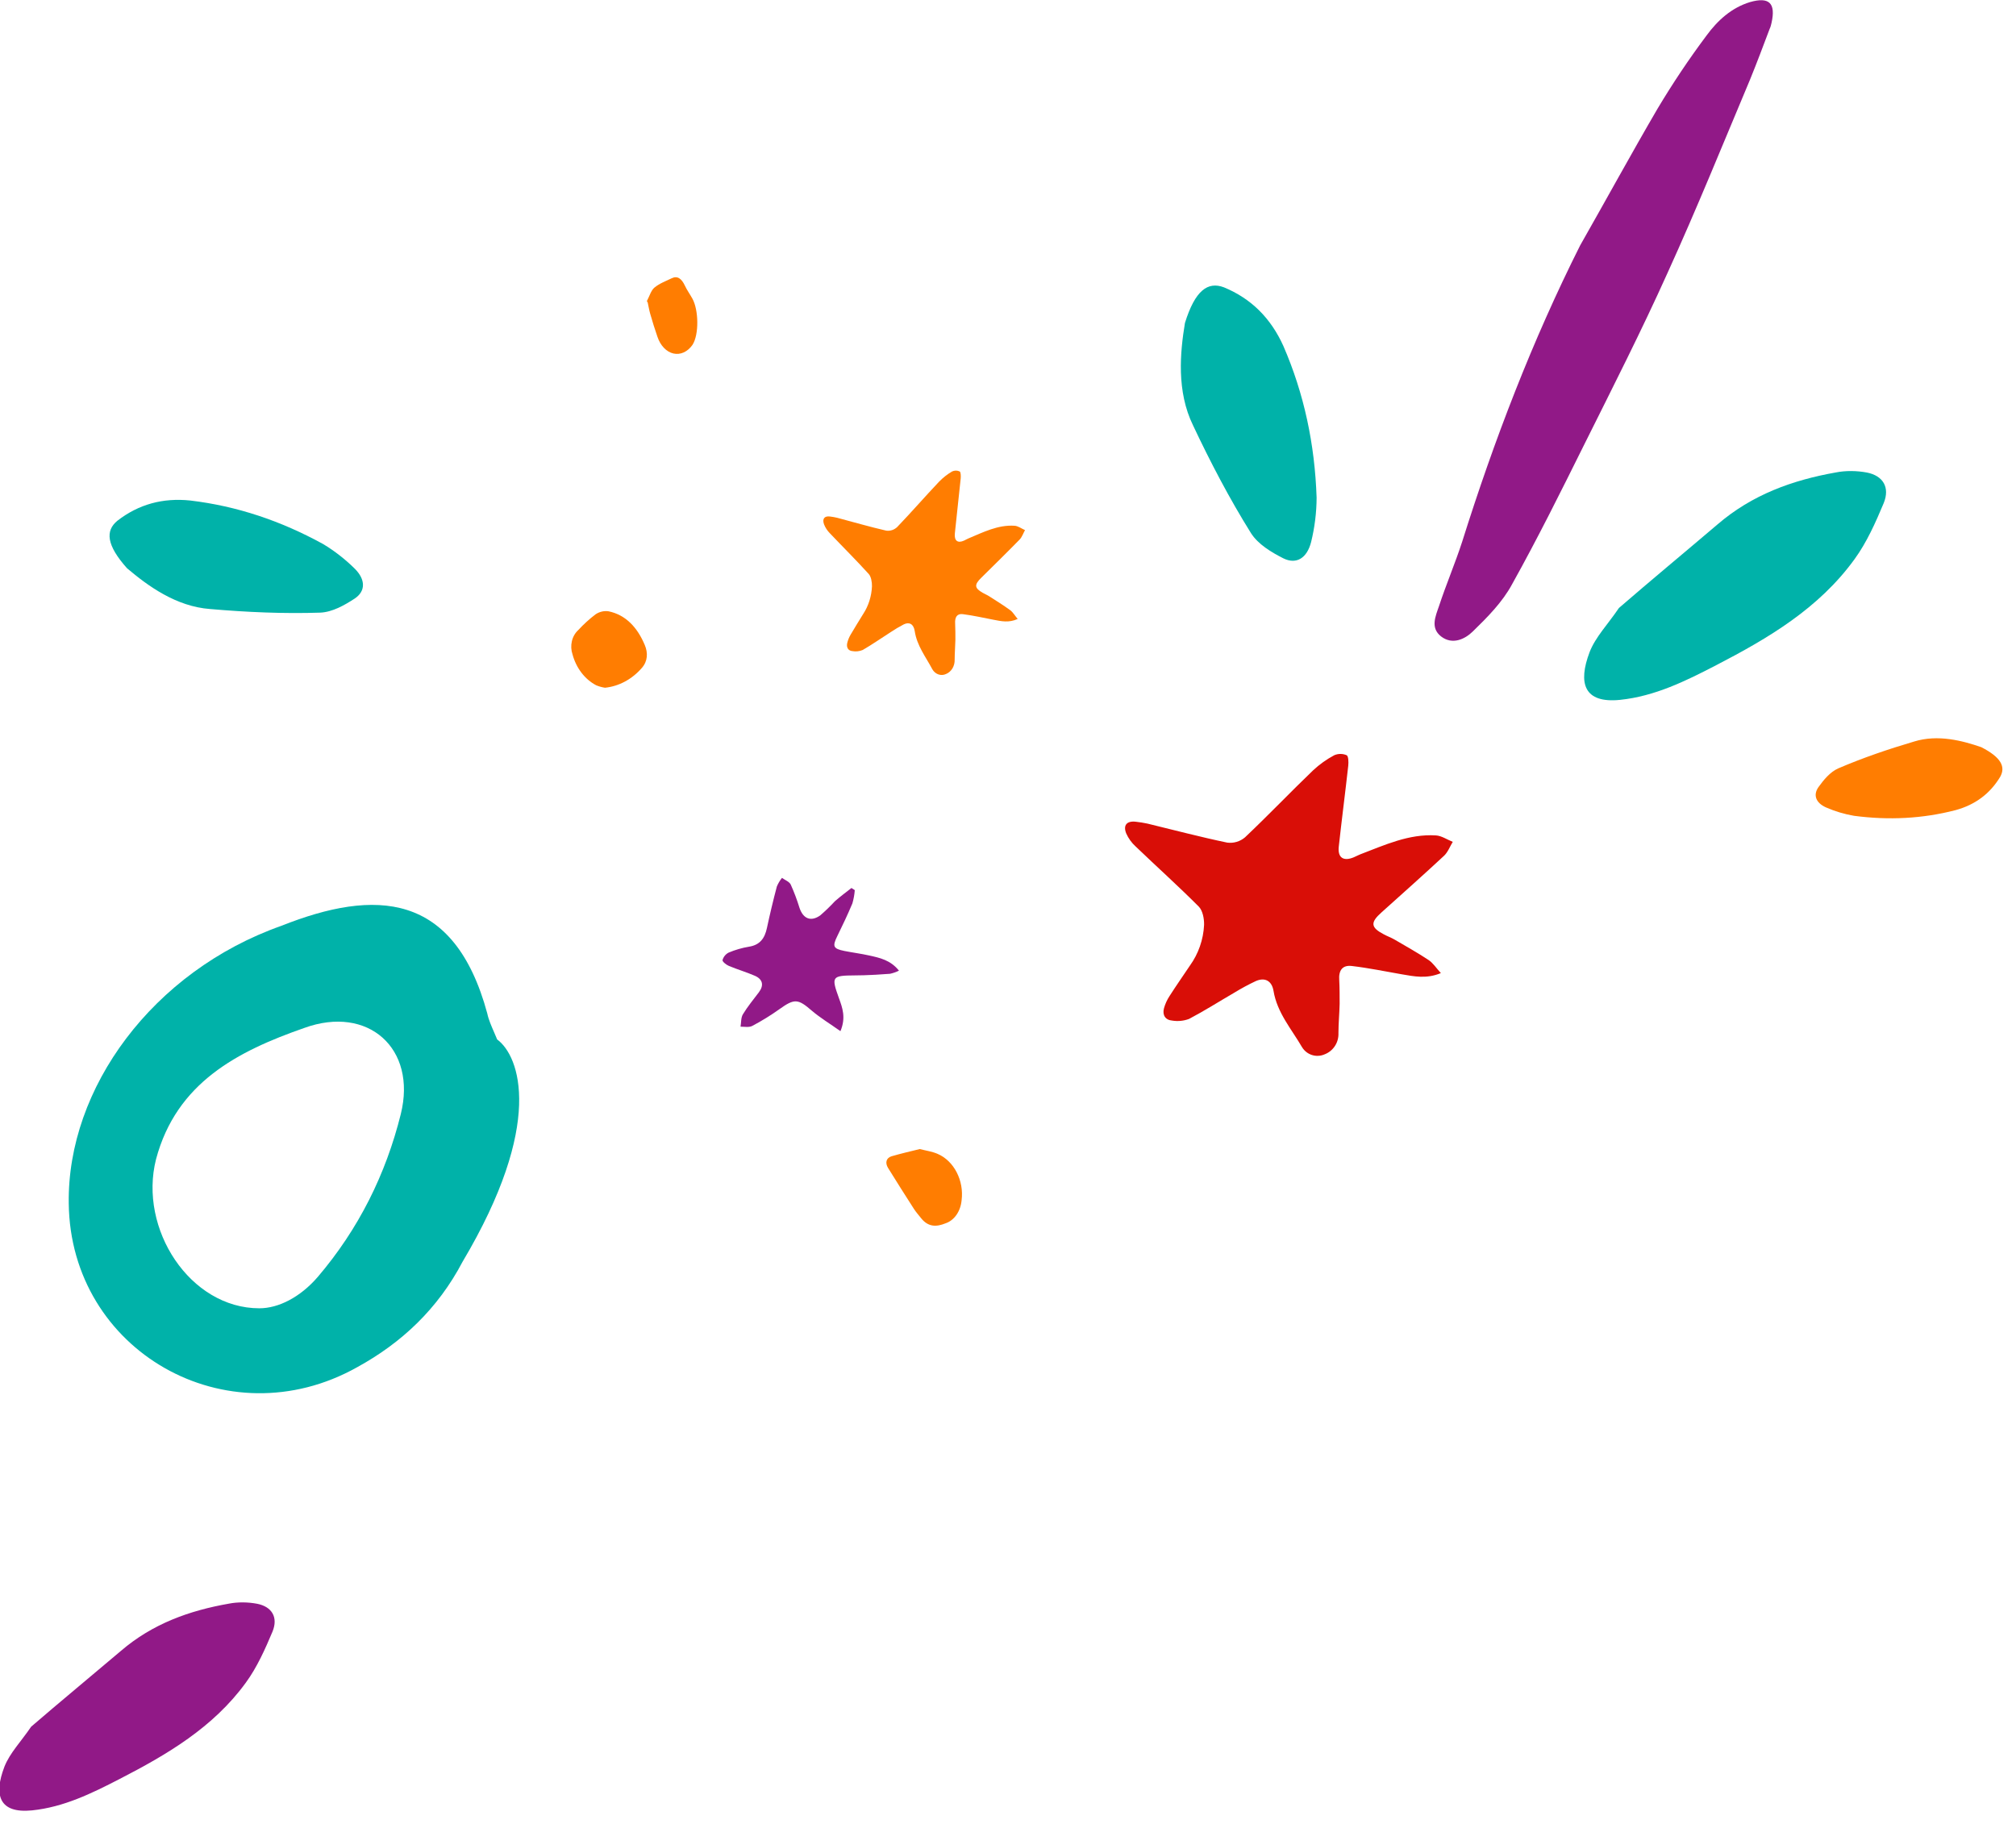
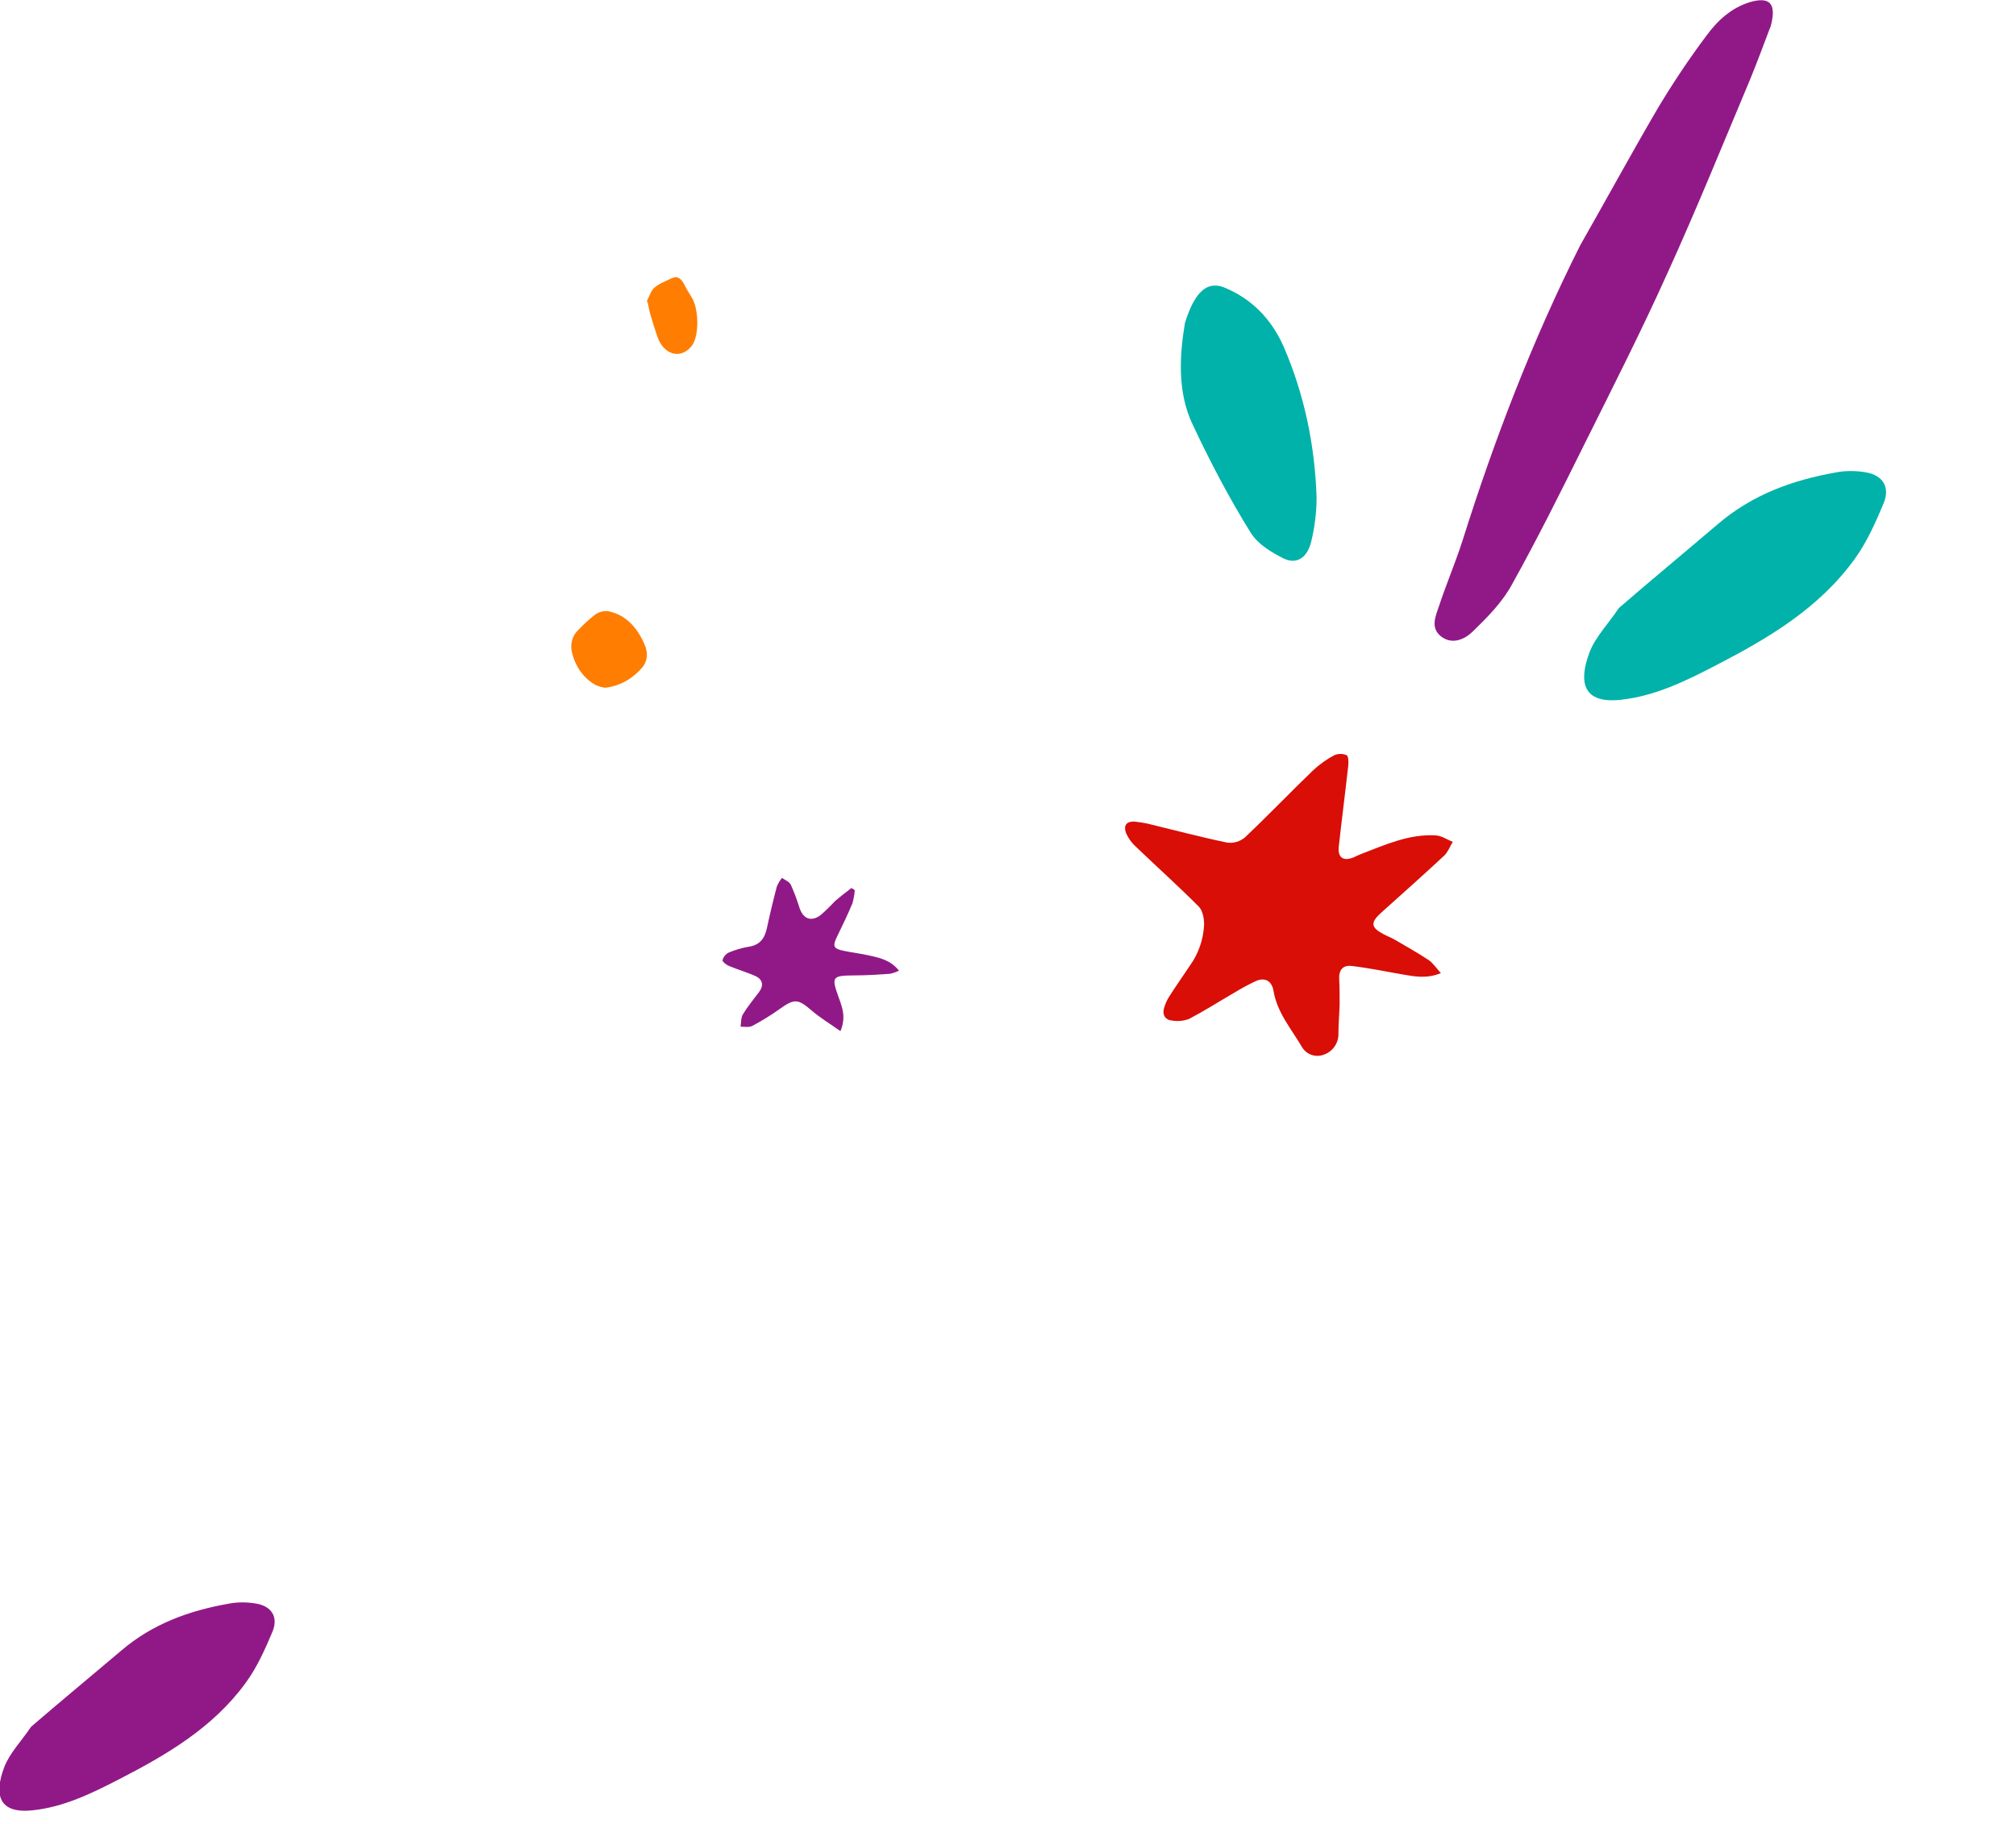
<svg xmlns="http://www.w3.org/2000/svg" width="147" height="133" viewBox="0 0 147 133" fill="none">
-   <path d="M74.206 45.135C73.994 44.879 73.854 44.635 73.656 44.49C73.159 44.129 72.638 43.807 72.125 43.478C71.972 43.38 71.8 43.313 71.649 43.223C71.054 42.882 71.032 42.638 71.542 42.139C72.482 41.21 73.427 40.286 74.352 39.339C74.524 39.159 74.612 38.886 74.74 38.656C74.487 38.546 74.239 38.354 73.982 38.338C72.771 38.257 71.69 38.812 70.593 39.271C70.492 39.312 70.398 39.374 70.297 39.419C69.833 39.63 69.57 39.437 69.625 38.891C69.758 37.559 69.916 36.231 70.05 34.899C70.068 34.718 70.058 34.42 69.979 34.38C69.891 34.338 69.796 34.316 69.701 34.316C69.605 34.316 69.51 34.338 69.422 34.38C69.077 34.582 68.757 34.834 68.471 35.128C67.443 36.213 66.455 37.355 65.417 38.434C65.308 38.536 65.181 38.611 65.044 38.656C64.907 38.701 64.763 38.714 64.622 38.694C63.42 38.419 62.234 38.072 61.042 37.756C60.871 37.715 60.697 37.685 60.523 37.664C60.12 37.61 59.938 37.825 60.086 38.237C60.185 38.483 60.33 38.704 60.51 38.884C61.45 39.876 62.42 40.834 63.341 41.85C63.518 42.045 63.588 42.444 63.581 42.753C63.55 43.48 63.328 44.181 62.943 44.768C62.64 45.267 62.326 45.759 62.033 46.265C61.92 46.452 61.835 46.657 61.781 46.874C61.701 47.21 61.844 47.452 62.156 47.479C62.409 47.524 62.668 47.495 62.908 47.396C63.599 46.997 64.261 46.532 64.938 46.1C65.25 45.891 65.571 45.7 65.901 45.529C66.307 45.33 66.62 45.513 66.697 46.01C66.859 47.094 67.508 47.902 67.981 48.799C68.084 48.98 68.241 49.114 68.425 49.178C68.608 49.242 68.807 49.231 68.984 49.147C69.174 49.069 69.338 48.924 69.451 48.736C69.563 48.547 69.619 48.324 69.611 48.097C69.611 47.618 69.654 47.138 69.664 46.652C69.664 46.261 69.664 45.871 69.646 45.482C69.614 45.002 69.784 44.727 70.216 44.785C70.964 44.882 71.706 45.05 72.45 45.193C73.003 45.298 73.557 45.43 74.206 45.135Z" fill="#FF7D01" />
  <path d="M44.115 50.15C45.134 50.044 46.087 49.531 46.805 48.702C47.231 48.213 47.256 47.605 47.016 47.037C46.479 45.759 45.636 44.837 44.372 44.575C44.044 44.527 43.71 44.605 43.425 44.797C42.978 45.137 42.558 45.519 42.169 45.941C41.941 46.146 41.777 46.43 41.701 46.749C41.625 47.069 41.641 47.408 41.746 47.717C41.878 48.208 42.099 48.663 42.396 49.051C42.692 49.439 43.056 49.751 43.466 49.968C43.676 50.056 43.893 50.117 44.115 50.15Z" fill="#FF7D01" />
  <path d="M61.283 75.192C61.694 74.202 61.43 73.49 61.172 72.784C60.606 71.211 60.645 71.137 62.345 71.126C63.195 71.126 64.045 71.066 64.895 71.009C65.122 70.96 65.342 70.883 65.55 70.78C64.932 70.006 64.15 69.844 63.382 69.674C62.787 69.541 62.178 69.464 61.577 69.345C60.744 69.178 60.685 69.007 61.056 68.253C61.427 67.499 61.815 66.683 62.153 65.877C62.245 65.561 62.304 65.236 62.328 64.908L62.085 64.752C61.679 65.072 61.26 65.381 60.875 65.721C60.539 66.084 60.183 66.427 59.809 66.751C59.124 67.233 58.563 66.995 58.297 66.201C58.119 65.621 57.905 65.052 57.656 64.499C57.551 64.287 57.237 64.173 57.019 64.014C56.866 64.206 56.74 64.418 56.645 64.644C56.38 65.648 56.139 66.656 55.922 67.669C55.764 68.409 55.424 68.905 54.613 69.033C54.103 69.118 53.605 69.263 53.129 69.464C53.021 69.519 52.925 69.597 52.849 69.691C52.772 69.785 52.716 69.894 52.684 70.011C52.661 70.113 52.95 70.352 53.14 70.431C53.769 70.695 54.426 70.885 55.05 71.157C55.616 71.409 55.718 71.849 55.333 72.359C54.948 72.869 54.511 73.4 54.171 73.961C54.021 74.207 54.05 74.562 53.998 74.865C54.282 74.865 54.622 74.933 54.848 74.811C55.536 74.45 56.199 74.041 56.832 73.589C57.937 72.798 58.189 72.827 59.206 73.709C59.815 74.225 60.523 74.653 61.283 75.192Z" fill="#911987" />
  <path d="M47.23 22.065C47.291 22.343 47.336 22.629 47.415 22.896C47.576 23.456 47.749 24.016 47.939 24.56C48.046 24.878 48.208 25.154 48.411 25.366C48.614 25.578 48.852 25.719 49.104 25.777C49.356 25.834 49.615 25.807 49.858 25.697C50.1 25.587 50.319 25.397 50.496 25.145C50.98 24.389 50.944 22.598 50.486 21.774C50.309 21.452 50.096 21.163 49.938 20.826C49.699 20.317 49.397 20.085 48.97 20.294C48.542 20.504 48.094 20.66 47.713 20.976C47.475 21.174 47.346 21.622 47.168 21.957L47.23 22.065Z" fill="#FF7D01" />
-   <path d="M67.067 83.789C66.4 83.952 65.701 84.114 65.013 84.314C64.618 84.433 64.522 84.792 64.757 85.171C65.377 86.17 66.003 87.162 66.637 88.147C66.793 88.389 66.982 88.599 67.158 88.823C67.685 89.489 68.286 89.473 68.948 89.203C69.257 89.101 69.534 88.885 69.743 88.586C69.951 88.286 70.082 87.915 70.117 87.523C70.3 86.094 69.569 84.652 68.361 84.137C67.963 83.966 67.54 83.911 67.067 83.789Z" fill="#FF7D01" />
  <path d="M105.063 70.959C104.718 70.58 104.491 70.22 104.169 70.006C103.362 69.472 102.515 68.997 101.682 68.511C101.434 68.367 101.154 68.268 100.909 68.135C99.941 67.63 99.906 67.269 100.734 66.533C102.262 65.16 103.797 63.796 105.301 62.397C105.58 62.13 105.723 61.727 105.931 61.388C105.52 61.225 105.116 60.942 104.699 60.918C102.731 60.798 100.975 61.617 99.191 62.296C99.028 62.357 98.875 62.448 98.711 62.515C97.957 62.827 97.529 62.541 97.619 61.735C97.835 59.767 98.091 57.805 98.31 55.837C98.339 55.57 98.323 55.13 98.194 55.071C98.051 55.009 97.897 54.977 97.742 54.977C97.586 54.977 97.432 55.009 97.289 55.071C96.728 55.37 96.209 55.741 95.743 56.176C94.074 57.778 92.467 59.466 90.781 61.059C90.603 61.21 90.397 61.322 90.175 61.388C89.952 61.454 89.719 61.473 89.489 61.444C87.537 61.038 85.608 60.526 83.672 60.058C83.393 59.998 83.111 59.953 82.828 59.922C82.174 59.842 81.878 60.16 82.118 60.769C82.279 61.132 82.514 61.458 82.807 61.724C84.334 63.19 85.912 64.605 87.407 66.105C87.695 66.394 87.808 66.984 87.798 67.44C87.747 68.514 87.387 69.549 86.761 70.417C86.268 71.154 85.759 71.88 85.281 72.628C85.099 72.904 84.961 73.208 84.872 73.528C84.743 74.024 84.975 74.382 85.482 74.422C85.892 74.488 86.313 74.446 86.703 74.299C87.827 73.709 88.903 73.023 90.003 72.385C90.509 72.075 91.031 71.793 91.567 71.541C92.227 71.248 92.736 71.517 92.86 72.251C93.124 73.853 94.179 75.047 94.947 76.371C95.114 76.639 95.37 76.837 95.668 76.932C95.967 77.026 96.289 77.01 96.577 76.886C96.887 76.77 97.152 76.557 97.335 76.278C97.518 75.999 97.609 75.669 97.595 75.335C97.595 74.628 97.666 73.917 97.682 73.199C97.682 72.623 97.682 72.046 97.653 71.472C97.601 70.762 97.878 70.356 98.579 70.441C99.795 70.585 101.001 70.834 102.209 71.045C103.109 71.199 104.008 71.394 105.063 70.959Z" fill="#D90E07" />
-   <path fill-rule="evenodd" clip-rule="evenodd" d="M26.039 99.699C16.547 105.025 5.133 98.516 5.013 87.748C4.893 79.346 11.14 70.826 20.512 67.512C27.36 64.79 33.128 65.027 35.531 73.902C35.619 74.336 35.836 74.834 36.041 75.302C36.115 75.472 36.187 75.638 36.251 75.796C37.901 77.009 39.707 81.949 33.728 92.008C31.926 95.439 29.283 97.924 26.039 99.699ZM23.176 93.107C21.887 94.603 20.3 95.4 18.912 95.4C13.856 95.4 10.088 89.617 11.377 84.532C12.864 78.948 17.326 76.654 22.184 74.959C26.844 73.264 30.413 76.455 29.224 81.241C28.133 85.629 26.15 89.617 23.176 93.107Z" fill="#00B2A9" />
  <path d="M115.217 17.899C111.733 24.833 108.947 32.09 106.617 39.501C106.108 41.069 105.452 42.602 104.925 44.203C104.671 44.945 104.285 45.785 105.077 46.408C105.902 47.047 106.823 46.61 107.401 46.037C108.46 45.006 109.551 43.909 110.253 42.608C112.125 39.25 113.834 35.808 115.543 32.365C117.603 28.231 119.696 24.114 121.594 19.895C123.71 15.248 125.632 10.499 127.601 5.817C128.106 4.581 128.563 3.36 129.036 2.107C129.102 1.975 129.137 1.826 129.172 1.677C129.5 0.223 129 -0.246 127.606 0.152C126.245 0.566 125.237 1.499 124.44 2.583C123.161 4.291 121.963 6.083 120.862 7.926C118.959 11.184 117.12 14.558 115.217 17.899Z" fill="#911987" />
  <path d="M118.047 44.334C117.242 45.527 116.343 46.441 115.911 47.545C115.048 49.817 115.49 51.305 118.136 51.033C120.658 50.77 122.895 49.671 125.133 48.509C128.924 46.547 132.621 44.371 135.223 40.781C136.121 39.55 136.769 38.084 137.355 36.684C137.817 35.546 137.316 34.694 136.131 34.458C135.383 34.318 134.574 34.309 133.858 34.452C130.715 35.01 127.761 36.062 125.216 38.256C122.795 40.316 120.343 42.346 118.047 44.334Z" fill="#00B2A9" />
  <path d="M86.402 23.553C86.047 25.708 85.78 28.536 86.995 31.023C88.271 33.729 89.656 36.373 91.219 38.879C91.744 39.699 92.706 40.271 93.576 40.713C94.527 41.182 95.303 40.703 95.604 39.518C95.861 38.468 95.999 37.377 96.003 36.29C95.871 32.388 95.091 28.712 93.582 25.236C92.662 23.194 91.23 21.771 89.245 20.952C88.067 20.505 87.138 21.18 86.402 23.553Z" fill="#00B2A9" />
-   <path d="M144.467 54.483C143.111 54.015 141.31 53.533 139.57 54.072C137.682 54.629 135.823 55.264 134.034 56.032C133.446 56.293 132.973 56.87 132.593 57.401C132.187 57.982 132.414 58.549 133.147 58.877C133.799 59.161 134.49 59.37 135.193 59.489C137.731 59.822 140.193 59.7 142.605 59.072C144.024 58.681 145.099 57.883 145.843 56.653C146.259 55.918 145.922 55.228 144.467 54.483Z" fill="#FF7D01" />
  <path d="M2.271 125.91C1.536 126.995 0.716 127.826 0.321 128.831C-0.469 130.898 -0.069 132.255 2.341 132.012C4.638 131.776 6.678 130.78 8.718 129.725C12.174 127.946 15.545 125.97 17.921 122.705C18.741 121.586 19.334 120.251 19.87 118.978C20.293 117.942 19.837 117.165 18.759 116.948C18.078 116.819 17.341 116.809 16.689 116.938C13.825 117.441 11.133 118.393 8.811 120.387C6.603 122.259 4.366 124.104 2.271 125.91Z" fill="#911987" />
-   <path d="M9.262 41.436C10.768 42.713 12.836 44.23 15.324 44.41C18.009 44.643 20.697 44.761 23.359 44.673C24.238 44.633 25.124 44.132 25.869 43.643C26.671 43.103 26.657 42.264 25.878 41.478C25.183 40.789 24.401 40.176 23.561 39.672C20.476 37.976 17.268 36.901 13.878 36.498C11.872 36.288 10.108 36.772 8.558 37.974C7.668 38.705 7.763 39.756 9.262 41.436Z" fill="#00B2A9" />
</svg>